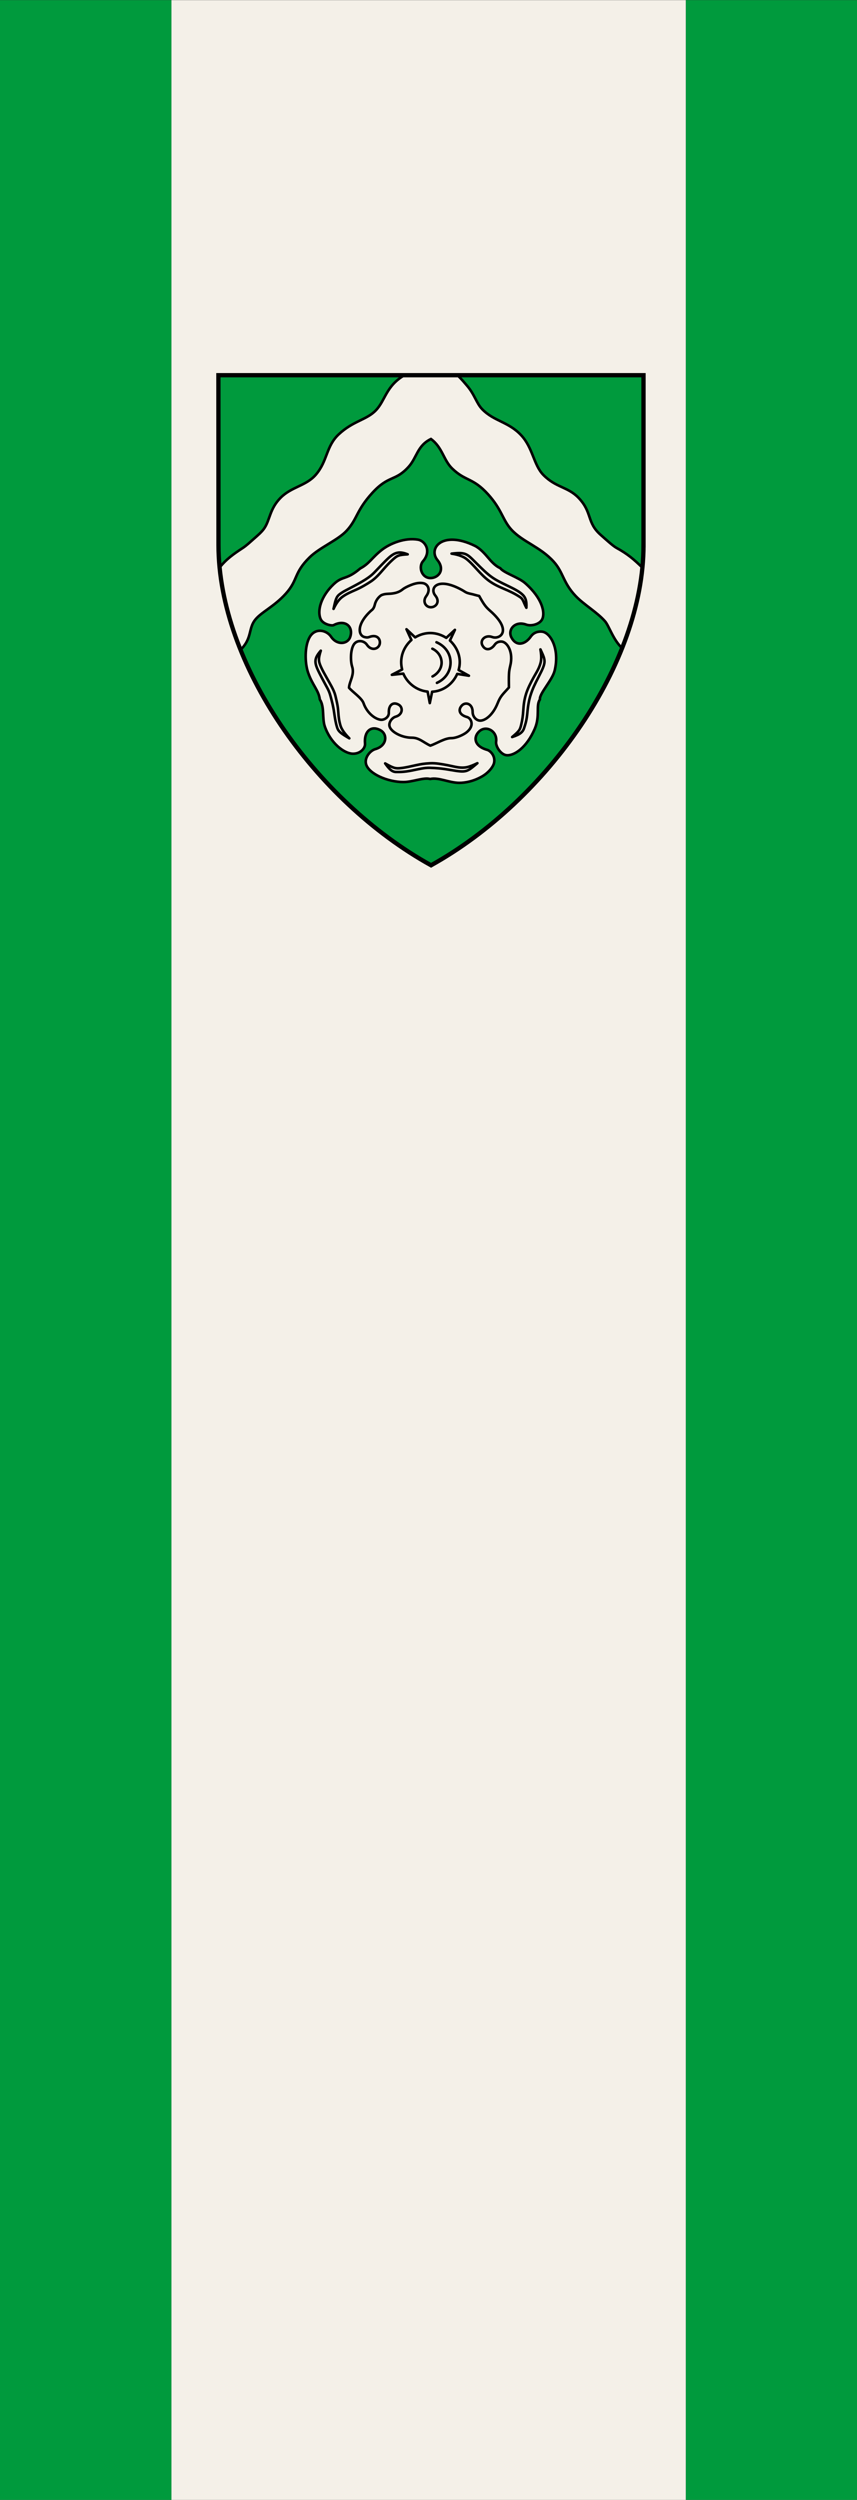
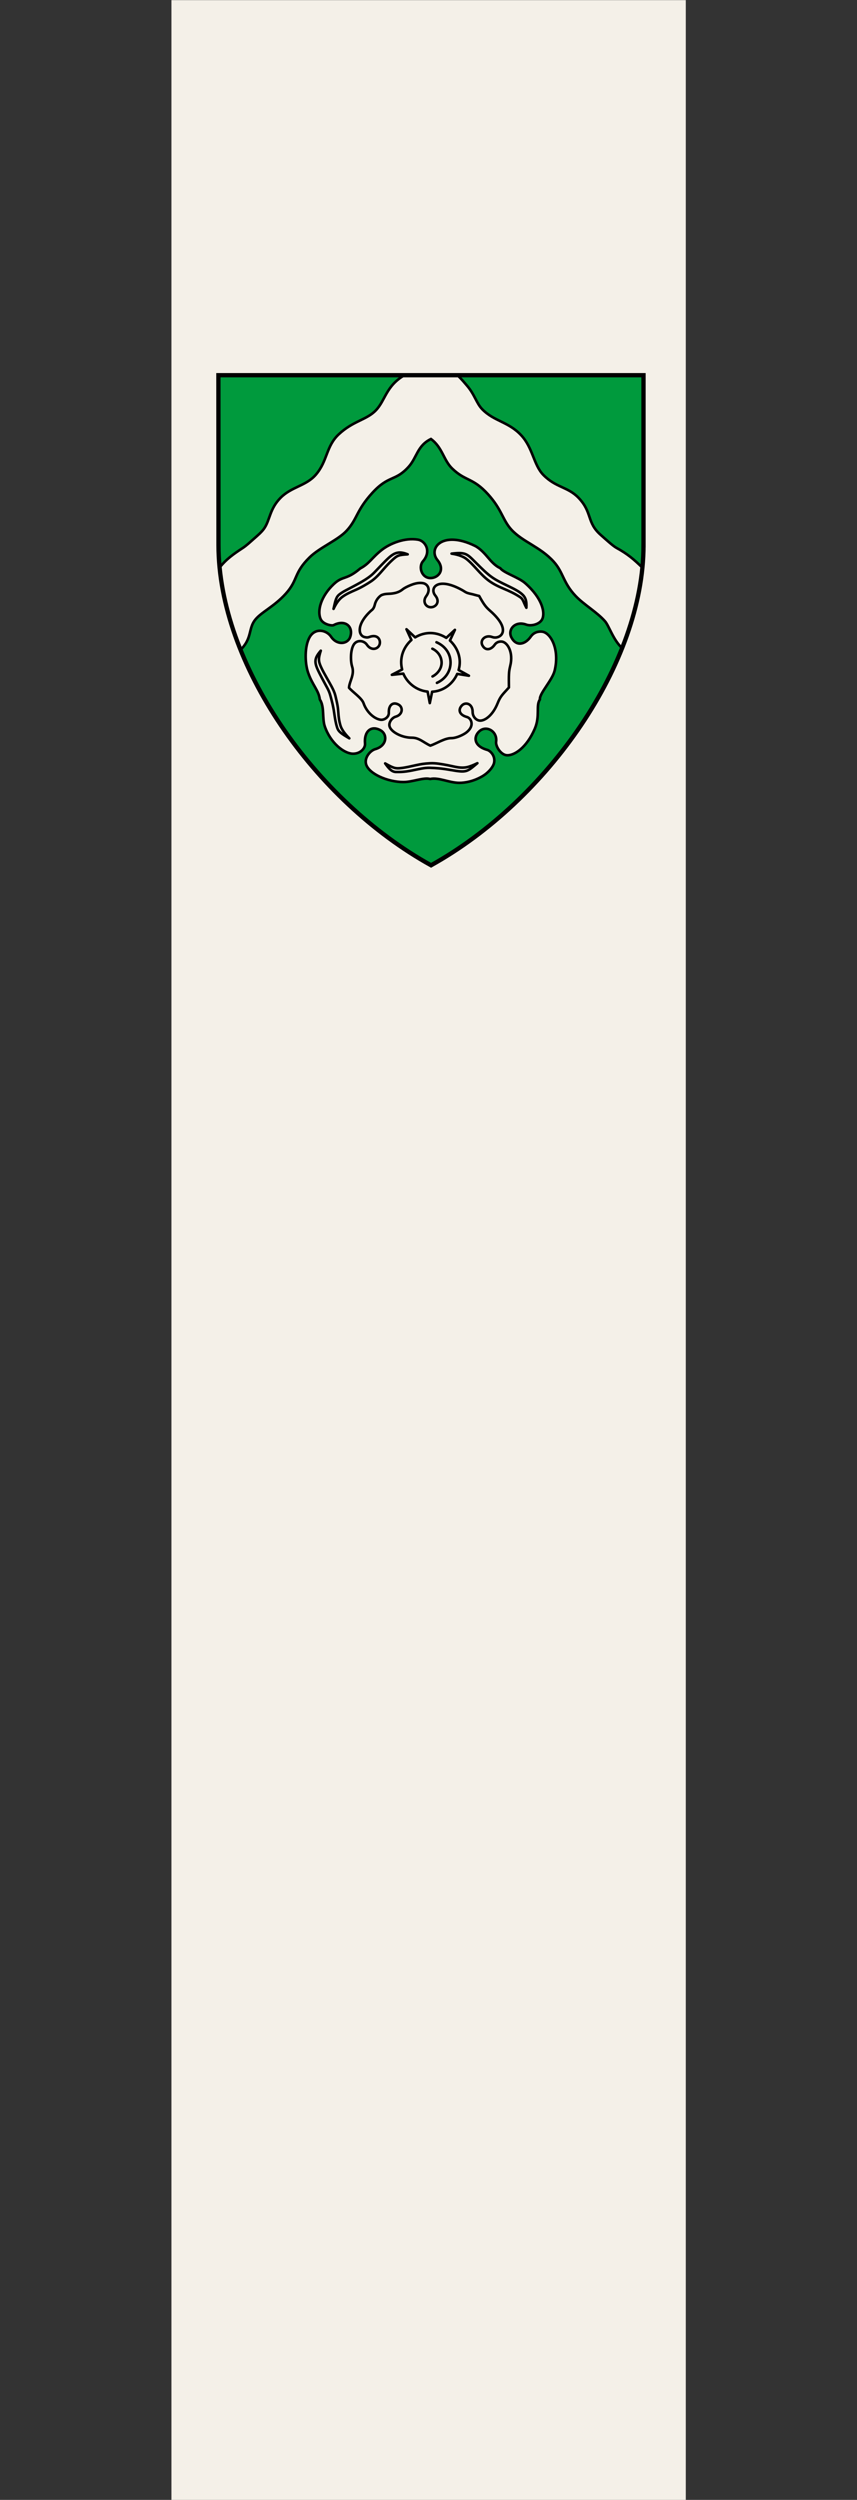
<svg xmlns="http://www.w3.org/2000/svg" height="875" width="300" version="1.1">
  <rect width="100%" height="100%" fill="#333333" stroke="none" />
  <g transform="matrix(0.998,0,0,0.998,0.342,-175.958)">
-     <rect height="877" width="60.138" y="176.36" x="-0.343" fill="#009a3d" />
-     <rect height="877" width="60.138" y="176.36" x="240.21" fill="#009a3d" />
    <rect height="877" width="180.41" y="176.36" x="59.795" fill="#f4f0e8" />
  </g>
  <g transform="matrix(0.21,0,0,0.21,77.359,105.301)">
    <path d="m704.32,407.39,0-283.46-708.63,0,0.146,283.46c0.171,196.94,159.26,425.2,354.34,533.4,194.69-108.2,354.14-337.12,354.14-533.4z" fill-rule="nonzero" fill="#009a3d" />
    <path stroke-linejoin="round" d="m465.55,445.53c-8.61-3.675-15.985-12.391-19.975-17.095-5.341-6.297-13.56-15.778-22.438-20.111-53.902-26.305-78.264,4.162-62.354,23.67,13.503,16.557,1.412,30.211-11.788,30.067-14.454-0.16-20.383-18.67-12.21-28.128,14.564-16.854,3.574-33.836-8.272-35.874-22.185-3.817-47.031,6.57-60.398,17.02-16.299,12.743-20.956,23.172-35.882,30.916-23.561,20.104-28.794,11.613-44.163,26.079-21.589,20.32-28.31,44.949-21.75,58.712,4.058,8.515,18.55,11.205,21.363,9.741,19.626-10.214,33.494,2.664,27.683,19.751-4.106,12.073-21.9,14.382-31.878-0.482-7.408-11.036-26.046-15.416-35.476,0.377-8.749,14.652-8.425,42.917-2.872,59.239,7.193,21.143,17.875,29.906,19.603,44.941,8.13,12.163,3.649,31.373,8.271,44.872,9.513,27.785,31.716,44.855,46.064,45.574,12.5,0.626,21.746-8.57,20.999-16.984-1.778-20.006,9.889-30.838,25.723-22.132,12.226,6.722,11.121,25.917-8.515,31.497-8.687,2.469-18.432,14.179-15.475,25.031,4.342,15.935,35.977,29.895,62.399,29.832,15.501-0.037,33.397-8.142,44.438-5.061,14.133-3.183,31.321,6.238,48.234,6.403,9.963,0.097,24.052-2.478,38.608-10.877,9.691-5.592,18.553-15.48,19.879-23.203,1.916-11.159-6.378-19.39-11.615-20.878-22.529-6.399-23.192-21.899-13.125-31.005,11.908-10.772,30.455,0.204,27.994,17.462-1.059,7.425,7.831,22.03,18.159,22.515,12.111,0.561,32.631-12.399,46.298-44.189,9.235-21.482,1.348-38.61,8.587-48.814-1.428-9.552,20.548-31.902,24.487-47.949,8.716-35.509-6.444-63.436-20.913-65.053-6.278-0.702-13.762,1.031-18.819,8.23-9.394,13.371-24.08,16.975-32.243,1.488-6.885-13.062,6.053-28.319,24.597-21.492,8.554,3.149,22.811-0.688,26.767-9.168,4.908-10.518,0.555-34.192-28.412-59.823-11.206-9.916-35.848-17.12-41.579-25.098z" fill-rule="nonzero" stroke-dashoffset="0" stroke="#000" stroke-linecap="round" stroke-miterlimit="4" stroke-dasharray="none" stroke-width="4.286" fill="#f4f0e8" />
    <path stroke-linejoin="miter" d="m-2.518,444.9c10.825-14.022,23.267-22.774,38.782-32.947,6.326-4.148,12.342-9.879,18.306-15.126,6.709-5.902,13.212-11.397,17.352-17.329,9.921-14.218,9.036-32.961,27.753-51.589,18.334-18.247,42.328-19.39,58.483-38.197,19.745-22.987,16.736-47.33,38.323-67.408,24.144-22.457,46.304-23.728,61.684-39.797,16.129-16.852,16.588-40.245,47.529-58.577h88.583c8.338,8.338,11.315,12.204,15.537,17.09,13.383,15.492,15.826,29.646,25.795,39.797,19.869,20.232,43.451,20.544,64.639,43.051,19.736,20.964,20.79,49.626,37.065,66.24,21.043,21.48,40.872,19.642,58.654,38.152,23.375,24.333,13.271,41.045,36.939,61.818,6.86,6.021,20.093,18.237,26.099,21.534,18.394,10.098,28.79,18.717,44.131,33.785-6.372,44.223-16.097,87.524-34.423,133.48-14.84-13.54-21.84-37.16-28.56-44.85-13.21-15.12-35.38-27.77-49.03-42.18-21.18-22.37-20.14-39.02-36.59-57.23-22.21-24.58-51.64-32.86-70.32-53.15-14.792-16.063-15.8-33.372-38.845-58.87-25.668-28.4-37.417-21.426-59.867-43.006-14.725-14.154-16.226-35.274-35.507-49.345-22.905,11.086-23.261,30.845-37.194,46.307-22.315,24.764-33.005,13.442-60.396,43.364-27.163,29.672-24.815,43.519-42.954,63.195-14.464,15.69-44.766,27.721-61.825,44.488-26.827,26.367-18.723,37.165-39.447,60.254-20.283,22.598-42.389,31.302-52.289,45.18-10.166,14.251-4.366,30.299-23.432,48.723-17.165-44.16-29.594-89.7-34.967-136.82z" fill-rule="evenodd" stroke="#000" stroke-linecap="butt" stroke-miterlimit="4" stroke-dasharray="none" stroke-width="4.286" fill="#f4f0e8" />
    <path stroke-linejoin="round" d="m396.1,615.3,17.191,9.553-19.506-3.074c-7.178,16.445-22.748,28.748-41.814,29.731l-3.905,18.955-3.631-19.148c-18.26-1.86-33.67-13.94-40.53-30.01l-19.106,2.013,17.13-8.871c-4.729-18.812,1.809-36.922,15.492-49.173l-8.219-17.927,14.459,13.548c16.736-10.058,35.733-9.446,51.899,0.813l14.373-13.345-8.306,17.762c13.807,13.163,19.753,30.985,14.476,49.179z" stroke-dashoffset="0" stroke="#000" stroke-linecap="round" stroke-miterlimit="4" stroke-dasharray="none" stroke-width="4.286" fill="none" />
    <path stroke-linejoin="round" d="m359.21,569.05c13.799,5.957,23.454,18.305,23.454,33.856,0,15.271-9.166,27.682-22.7,33.836" stroke-dashoffset="0" stroke="#000" stroke-linecap="round" stroke-miterlimit="4" stroke-dasharray="none" stroke-width="4.286" fill="none" />
    <path stroke-linejoin="round" d="m352.34,579.82c8.882,4.11,15.425,12.982,15.425,23.256,0,9.917-6.774,18.657-15.159,22.94" stroke-dashoffset="0" stroke="#000" stroke-linecap="round" stroke-miterlimit="4" stroke-dasharray="none" stroke-width="4.286" fill="none" />
    <path stroke-linejoin="round" d="m430.37,491.9c-5.645-1.232-9.04-2.477-12.887-3.283-10.062-2.11-9.251-3.139-16.201-6.95-40.505-22.21-54.153-2.897-44.015,9.535,8.605,10.551,0.899,19.577-7.512,19.477-8.576-0.102-14.123-9.643-7.78-18.242,8.549-11.59,2.281-20.636-5.271-21.909-6.148-1.037-12.62,0.093-20.645,3.336-4.204,1.699-9.875,4.298-13.245,7.034-5.65,4.588-11.597,6.231-18.564,7.032-5.383,0.619-10.648-0.099-16.971,2.664-5.554,3.629-9.464,9.73-10.913,15.951-1.712,7.353-4.97,8.703-6.691,10.309-23.796,22.202-21.067,40.273-10.945,43.356,2.325,0.708,5.41,1.243,8.232,0.154,15.19-5.862,20.11,5.958,17.08,13.259-3.115,7.505-14.068,9.613-20.762-0.419-4.701-7.045-16.821-9.151-22.27,0.24-5.458,9.406-5.144,27.685-2.39,36.181,4.388,13.538-4.641,24.551-5.221,35.253,6.302,7.414,21.218,17.096,24.216,25.68,5.95,17.033,19.999,27.034,29.129,27.696,5.499,0.399,13.386-4.193,13.045-11.944-0.556-12.616,7.031-18.741,16.616-13.095,7.146,4.21,7.087,16.403-5.426,19.959-5.536,1.573-11.893,9.27-9.973,16.175,2.543,9.146,20.345,18.867,37.185,18.786,12.118-0.059,19.152,7.816,30.784,13.255,10.015-3.374,23.994-12.617,34.772-12.512,6.349,0.062,15.214-3.148,22.248-7.38,6.11-3.675,10.455-8.993,11.434-13.89,1.333-6.663-2.472-12.554-7.513-13.977-14.042-3.965-14.559-13.27-7.915-19.646,6.057-5.813,17.519-2.525,17.503,11.464-0.008,7.238,5.662,13.94,12.244,14.236,7.942,0.357,21.193-8.474,29.39-28.944,4.764-11.896,7.81-14.066,18.813-26.286-0.237-21.558-0.247-26.047,2.263-36.273,5.554-22.628-4.779-39.191-13.999-40.222-4.001-0.447-8.769,0.657-11.992,5.244-5.986,8.521-15.344,10.705-20.546,0.836-4.387-8.324,4.642-18.046,16.459-13.696,12.543,4.618,34.513-10.144-3.29-43.516-7.148-6.31-10.336-10.092-18.472-24.93z" stroke-dashoffset="0" stroke="#000" stroke-linecap="round" stroke-miterlimit="4" stroke-dasharray="none" stroke-width="4.286" fill="none" />
    <path stroke-linejoin="round" d="m384.34,421.35c23.156-2.698,25.479-0.016,39.323,13.839,11.594,11.603,19.479,19.405,27.977,25.419,7.31,5.173,15.218,8.952,24.669,13.521,10.871,5.255,19.195,9.267,25.106,14.372,6.08,5.251,8.381,11.19,7.646,23.075-4.59-8.462-5.308-14.244-9.882-17.339-19.558-13.234-35.436-15.133-52.601-27.685-14.164-10.358-25.107-26.705-37.545-36.388-4.533-3.529-12.737-7.112-24.695-8.815z" stroke="#000" stroke-linecap="butt" stroke-miterlimit="4" stroke-dasharray="none" stroke-width="4.286" fill="none" />
    <path stroke-linejoin="round" d="m311.21,422.5c-19.392-7.856-26.315-0.016-43.645,17.743-11.456,11.74-13.624,15.083-22.122,21.097-7.31,5.173-14.854,9.268-24.112,14.218-10.871,5.813-17.549,8.759-23.722,13.544-5.527,4.284-6.734,9.397-10.006,24.321,4.866-10.534,10.046-16.519,14.452-19.828,6.637-4.984,14.617-8.372,22.277-11.723,8.928-3.905,17.719-8.977,26.171-14.588,7.856-5.364,13.999-12.564,20.027-19.482,5.091-5.844,10.099-11.368,15.985-16.627,7.306-6.527,9.391-7.809,24.695-8.675z" stroke="#000" stroke-linecap="butt" stroke-miterlimit="4" stroke-dasharray="none" stroke-width="4.286" fill="none" />
    <path stroke-linejoin="round" d="m166.35,583.09c-14.015,16.098-10.163,22.353,2.702,47.081,7.571,14.552,10.662,18.153,13.407,28.195,2.361,8.639,4.585,16.937,6.071,27.329,1.744,12.204,2.803,18.338,5.188,25.775,2.136,6.659,7.101,10.116,20.198,17.721-8.235-8.175-13.044-15.664-14.646-20.936-2.414-7.942-3.251-14.876-3.78-23.221-0.616-9.725-2.566-17.616-4.948-27.478-2.354-9.216-9.123-19.94-13.563-27.97-3.75-6.783-7.337-12.728-10.54-19.942-4.208-9.48-4.126-13.983-0.089-26.555z" stroke="#000" stroke-linecap="butt" stroke-miterlimit="4" stroke-dasharray="none" stroke-width="4.286" fill="none" />
-     <path stroke-linejoin="round" d="m532.5,580.93c8.738,19.075,10.163,20.323-2.431,44.645-7.543,14.566-10.391,20.724-13.677,30.631-2.819,8.501-4.585,17.884-5.665,30.171-1.079,12.28-2.938,17.933-5.323,25.369-2.136,6.659-6.154,10.793-20.062,15.286,12.345-10.467,13.019-11.989,15.187-20.936,1.955-8.067,2.845-15.147,3.374-23.492,0.616-9.725,1.574-17.416,4.543-27.207,2.808-9.259,8.447-20.075,12.886-28.105,3.75-6.783,7.522-12.359,10.134-19.806,2.043-5.827,3.585-11.818,1.036-26.555z" stroke="#000" stroke-linecap="butt" stroke-miterlimit="4" stroke-dasharray="none" stroke-width="4.286" fill="none" />
    <path stroke-linejoin="round" d="m427.41,770.6c-17.834,14.905-17.666,15.99-45,11.28-16.165-2.785-23.88-3.188-34.314-3.569-8.95-0.327-18.715,2.319-30.629,4.655-12.097,2.372-18.027,2.363-25.66,2.311-6.823-0.047-11.565-4.989-18.158-14.306,14.058,8.02,17.253,8.815,26.402,7.792,8.249-0.922,16.251-2.921,24.422-4.694,9.52-2.065,13.836-2.773,24.052-3.333,9.661-0.529,20.22,1.582,28.943,3.178,7.624,1.395,17.083,4.205,24.975,4.112,6.174-0.073,11.309-0.844,24.967-7.427z" stroke="#000" stroke-linecap="butt" stroke-miterlimit="4" stroke-dasharray="none" stroke-width="4.286" fill="none" />
    <path stroke-linejoin="miter" d="m704.32,407.39,0-283.46-708.63,0,0.146,283.46c0.171,196.94,159.26,425.2,354.34,533.4,194.69-108.2,354.14-337.12,354.14-533.4z" stroke="#000" stroke-linecap="square" stroke-miterlimit="4" stroke-dasharray="none" stroke-width="7.143" fill="none" />
  </g>
</svg>